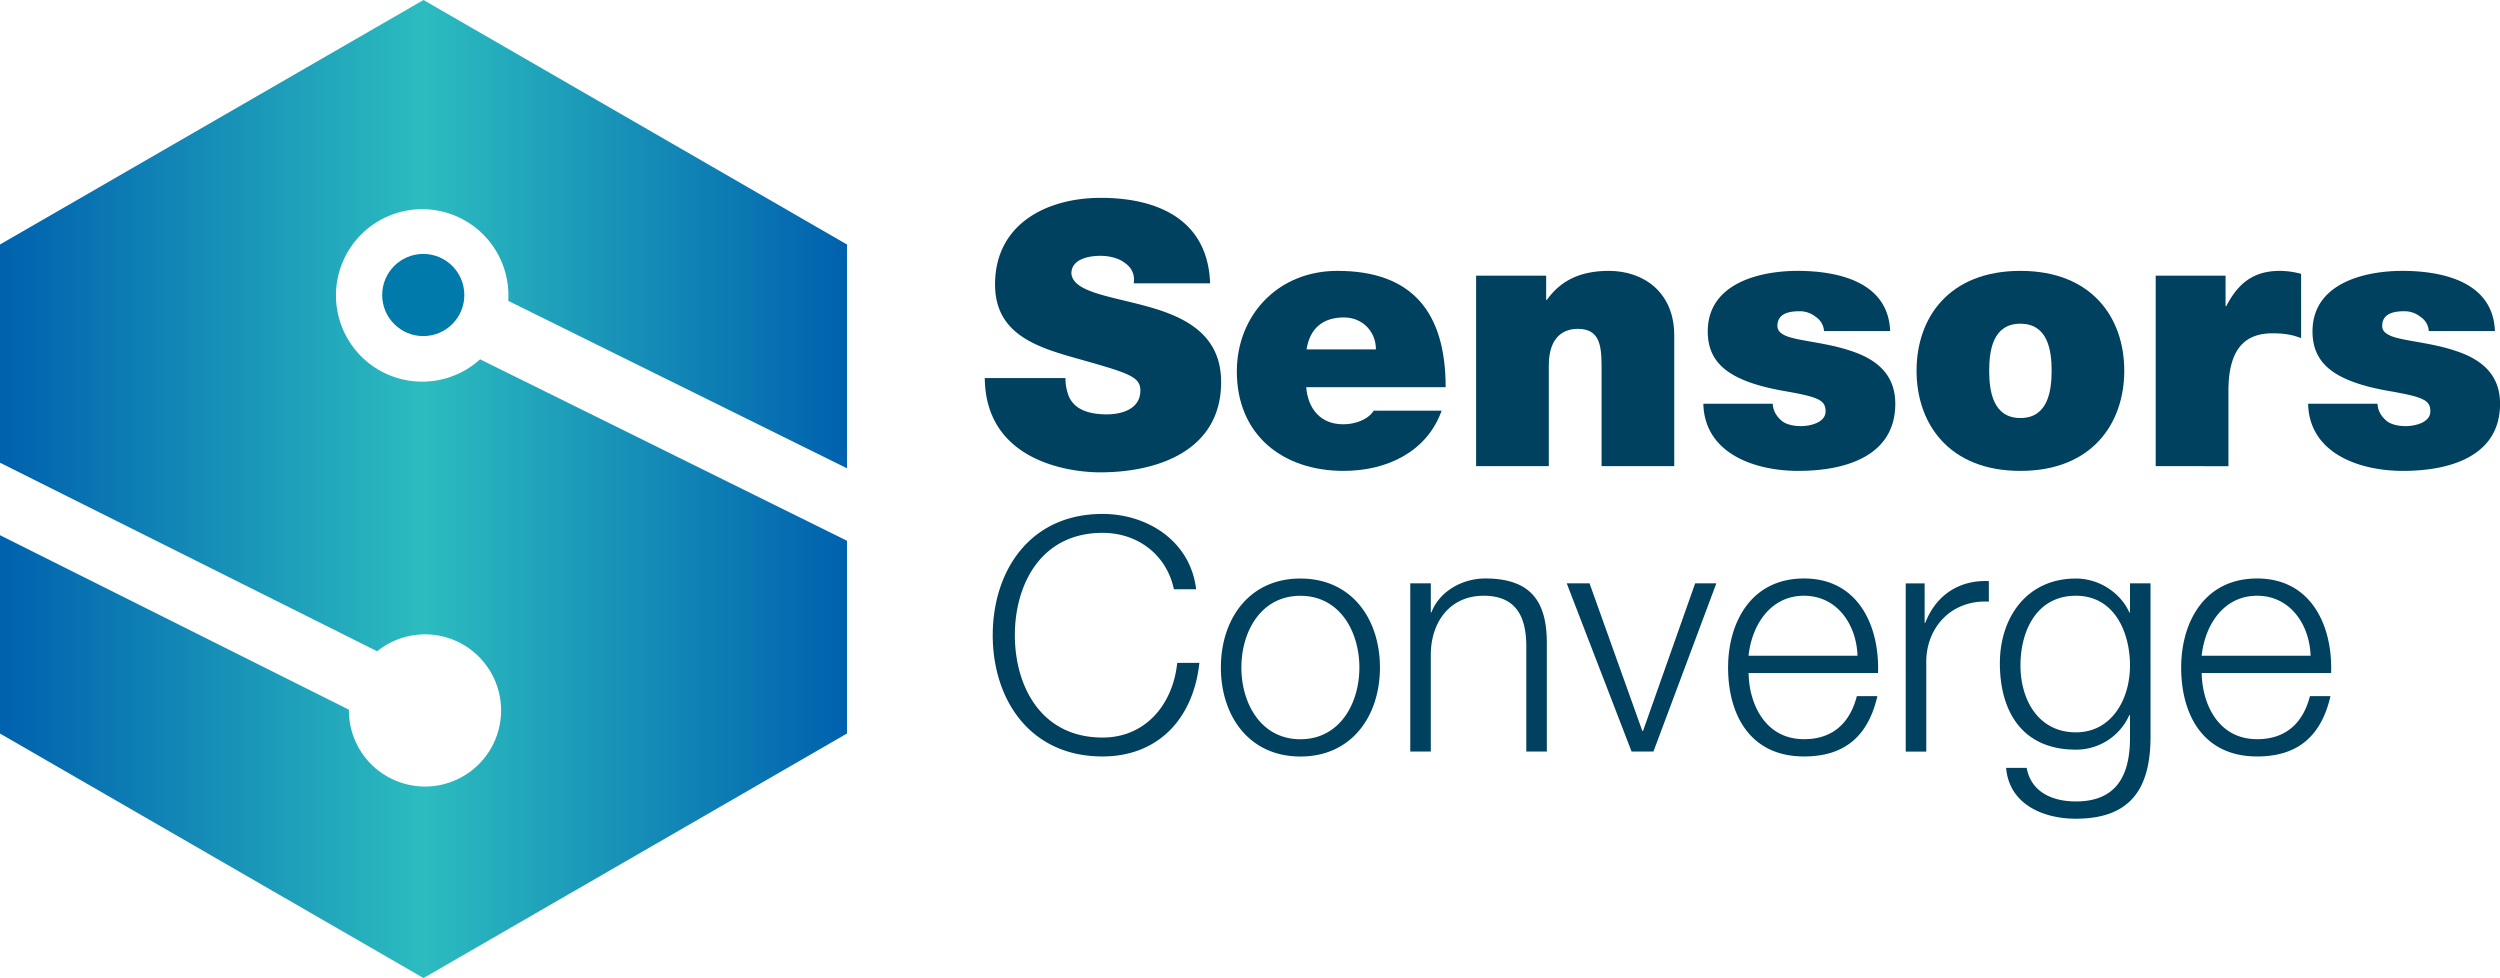
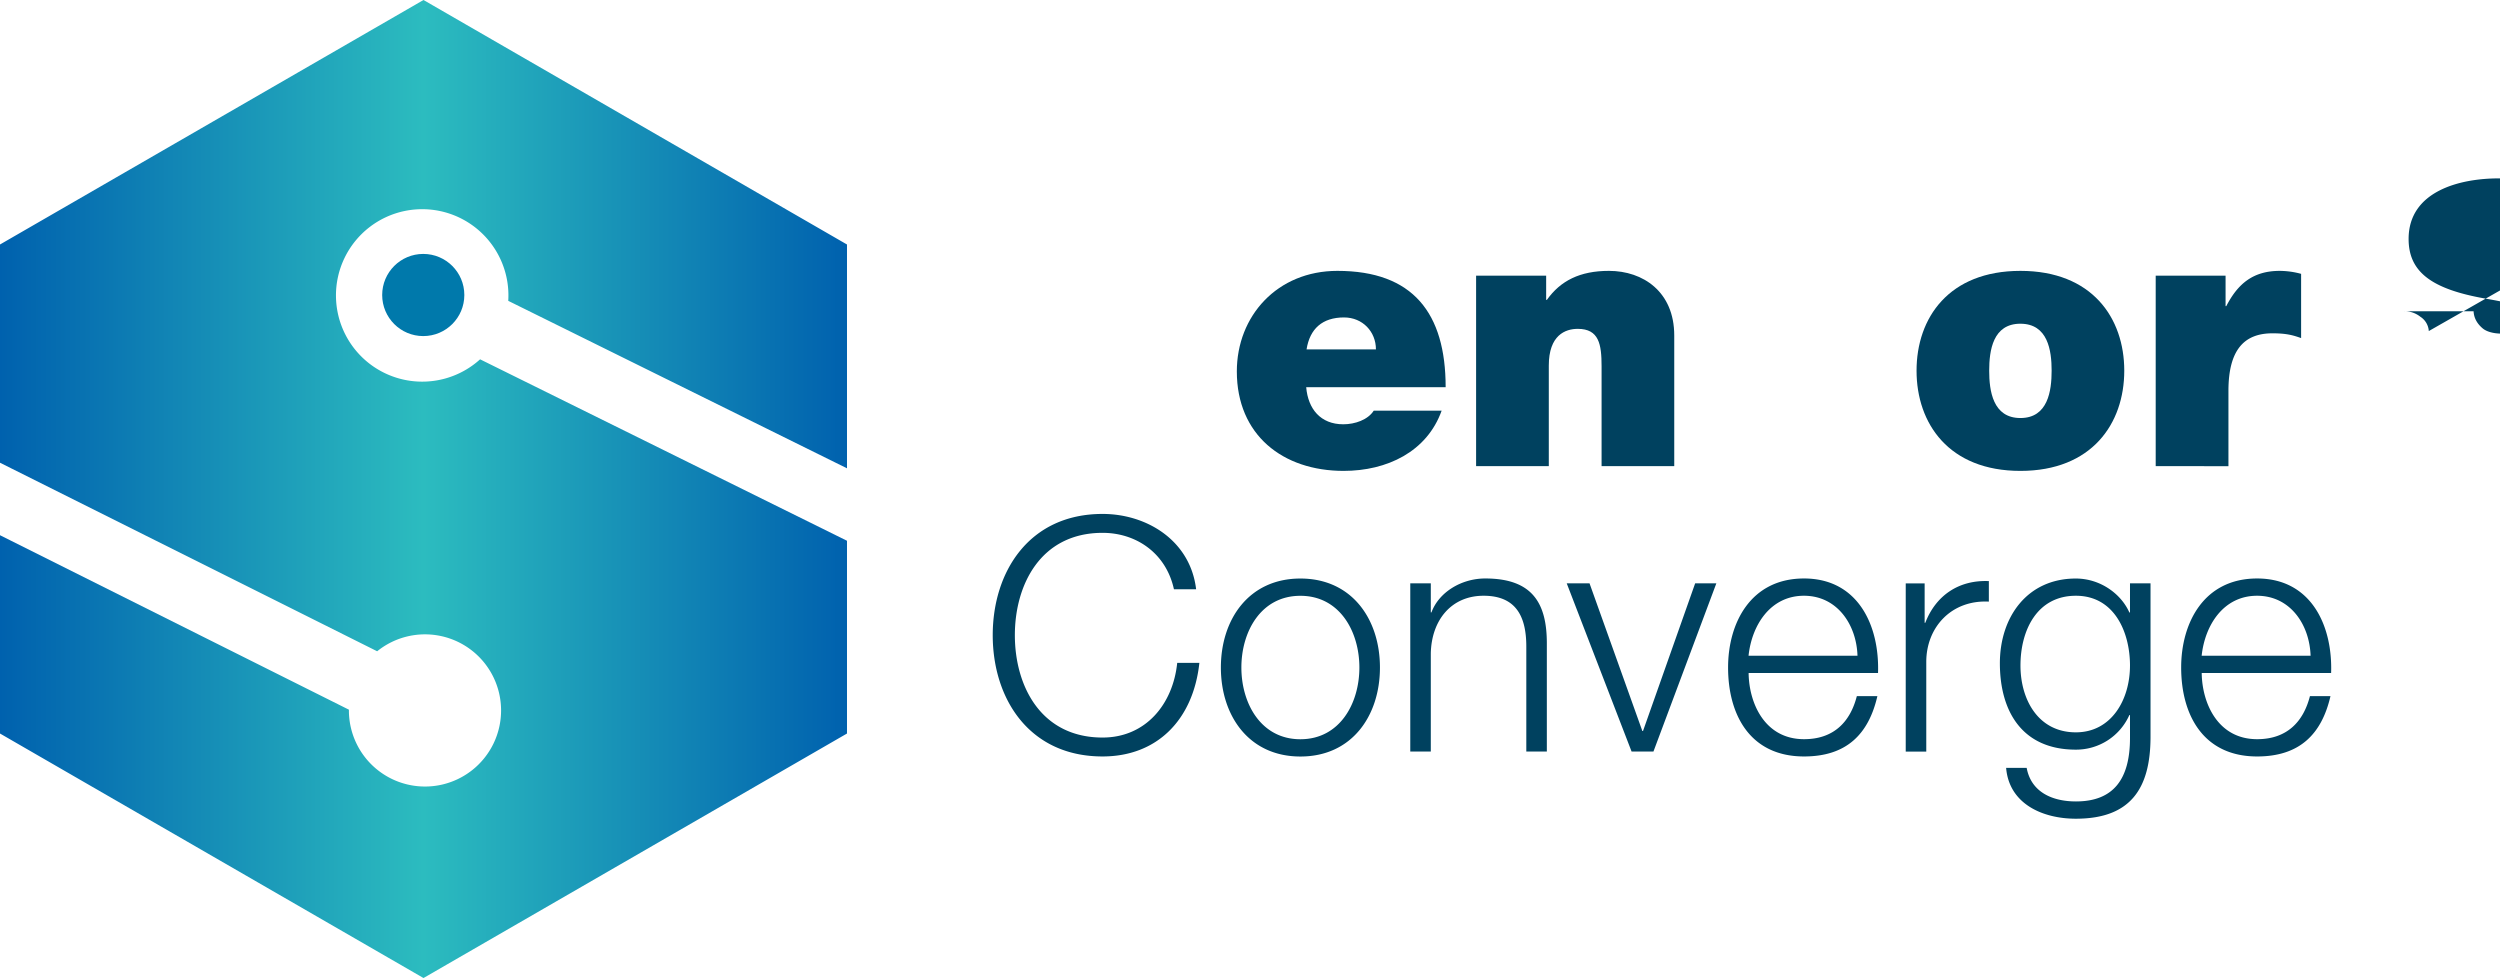
<svg xmlns="http://www.w3.org/2000/svg" viewBox="0 0 1681.59 657.86">
  <defs>
    <style>.cls-1{fill:#00415f;}.cls-2{fill:#0079ab;}.cls-3{fill:url(#linear-gradient);}</style>
    <linearGradient id="linear-gradient" y1="328.93" x2="569.72" y2="328.93" gradientUnits="userSpaceOnUse">
      <stop offset="0" stop-color="#0061ae" />
      <stop offset="0.12" stop-color="#0a76b2" />
      <stop offset="0.5" stop-color="#2cbcbf" />
      <stop offset="1" stop-color="#0061ae" />
    </linearGradient>
  </defs>
  <g id="Layer_2" data-name="Layer 2">
    <g id="Layer_1-2" data-name="Layer 1">
-       <path class="cls-1" d="M716.67,254.28a32.62,32.62,0,0,0,2,11.6c4,10.62,15.8,12.84,25.92,12.84,8.89,0,22.46-3,22.46-16.05,0-9.13-7.65-11.6-38-20.24-27.9-7.9-59.74-15.55-59.74-51.1,0-40.73,34.81-58.25,71.09-58.25,38.27,0,72.09,14.56,73.57,57.51H762.58c1-6.66-2-11.11-6.42-14.07-4.44-3.21-10.61-4.44-16-4.44-7.41,0-19.5,2-19.5,11.85,1,12.59,26.16,15.3,51.09,22.21s49.62,18.52,49.62,50.86c0,45.91-42.21,60.72-81.46,60.72-20,0-77-7.16-77.51-63.44Z" />
      <path class="cls-1" d="M878.6,260.45c1.23,14.57,9.62,24.94,24.93,24.94,7.9,0,16.54-3,20.49-9.14h45.67c-9.88,27.65-36.78,40.49-65.91,40.49-41,0-71.84-24.2-71.84-66.9,0-37.28,27.16-67.64,67.64-67.64,50.85,0,72.82,28.39,72.82,78.25ZM925.5,235c0-11.85-8.89-21.48-21.48-21.48-14.56,0-23,7.65-25.18,21.48Z" />
      <path class="cls-1" d="M992.88,185.41H1040V201.7h.5c9.13-12.84,22.21-19.5,41.72-19.5,23,0,43.94,14.07,43.94,43.45v87.88h-48.88V246.38c0-14.81-1.73-25.18-16-25.18-8.39,0-19.5,4.2-19.5,24.69v67.64H992.88Z" />
-       <path class="cls-1" d="M1226.9,222.68a12.38,12.38,0,0,0-5.68-9.62,17,17,0,0,0-10.86-3.71c-6.91,0-14.81,1.48-14.81,9.88,0,3.7,3,5.43,5.68,6.66,8.14,3.46,26.66,4.45,43,9.88,16.29,5.18,30.61,14.81,30.61,35.79,0,35.55-34.07,45.18-65.17,45.18-30.12,0-63.2-12.1-63.94-45.18h46.66c.25,4.45,2.22,8.15,5.92,11.36,2.47,2.22,7.16,3.7,13.09,3.7,6.42,0,16.54-2.47,16.54-9.87s-4.2-9.63-26.91-13.58c-37.28-6.42-52.33-18.27-52.33-40.24,0-32.34,34.8-40.73,60.47-40.73,27.65,0,61,7.65,62.21,40.48Z" />
      <path class="cls-1" d="M1359,316.74c-48.14,0-69.86-31.85-69.86-67.4s21.72-67.14,69.86-67.14,69.86,31.6,69.86,67.14S1407.1,316.74,1359,316.74Zm0-99c-18.51,0-21,18-21,31.59s2.47,31.85,21,31.85,21-18.27,21-31.85S1377.48,217.75,1359,217.75Z" />
      <path class="cls-1" d="M1450,185.41H1497V205.9h.49c7.9-15.31,18.27-23.7,36-23.7a55.84,55.84,0,0,1,14.32,2v43.2c-4.94-1.72-9.38-3.2-19.26-3.2-19.25,0-29.62,11.35-29.62,38.75v50.61H1450Z" />
-       <path class="cls-1" d="M1633.7,222.68a12.38,12.38,0,0,0-5.68-9.62,17,17,0,0,0-10.86-3.71c-6.91,0-14.81,1.48-14.81,9.88,0,3.7,3,5.43,5.67,6.66,8.15,3.46,26.67,4.45,43,9.88,16.29,5.18,30.61,14.81,30.61,35.79,0,35.55-34.07,45.18-65.17,45.18-30.12,0-63.2-12.1-63.94-45.18h46.66c.24,4.45,2.22,8.15,5.92,11.36,2.47,2.22,7.16,3.7,13.09,3.7,6.41,0,16.54-2.47,16.54-9.87s-4.2-9.63-26.91-13.58c-37.28-6.42-52.34-18.27-52.34-40.24,0-32.34,34.81-40.73,60.48-40.73,27.65,0,61,7.65,62.21,40.48Z" />
+       <path class="cls-1" d="M1633.7,222.68a12.38,12.38,0,0,0-5.68-9.62,17,17,0,0,0-10.86-3.71h46.66c.24,4.45,2.22,8.15,5.92,11.36,2.47,2.22,7.16,3.7,13.09,3.7,6.41,0,16.54-2.47,16.54-9.87s-4.2-9.63-26.91-13.58c-37.28-6.42-52.34-18.27-52.34-40.24,0-32.34,34.81-40.73,60.48-40.73,27.65,0,61,7.65,62.21,40.48Z" />
      <path class="cls-1" d="M789.63,396.34c-5.26-24.12-25.21-37.93-48-37.93-41.44,0-59,34.64-59,68.84s17.54,68.85,59,68.85c28.94,0,47.35-22.36,50.2-50.21h14.91c-4.16,38.37-28.5,62.93-65.11,62.93-49.34,0-73.89-38.81-73.89-81.57s24.55-81.56,73.89-81.56c29.59,0,59,17.76,62.92,50.65ZM928.2,449c0,32.45-18.85,59.86-53.5,59.86S821.21,481.41,821.21,449s18.85-59.86,53.49-59.86S928.2,416.51,928.2,449ZM835,449c0,24.12,13.15,48.24,39.68,48.24s39.69-24.12,39.69-48.24-13.16-48.24-39.69-48.24S835,424.84,835,449ZM948.6,392.39h13.81v19.52h.44c5-13.6,20.17-22.81,36.17-22.81,31.8,0,41.44,16.67,41.44,43.64v72.79h-13.81v-70.6c0-19.52-6.36-34.21-28.72-34.21-21.93,0-35.08,16.67-35.52,38.81v66H948.6Zm105.24,0h15.34l35.52,99.32h.44l35.08-99.32h14.25l-42.31,113.14h-14.69Zm122.34,60.3c.22,20.17,10.75,44.51,37.28,44.51,20.17,0,31.13-11.84,35.51-28.95h13.82c-5.92,25.66-20.83,40.57-49.33,40.57-36,0-51.09-27.63-51.09-59.86,0-29.82,15.13-59.86,51.09-59.86,36.39,0,50.86,31.8,49.77,63.59Zm73.23-11.62c-.65-20.83-13.59-40.35-36-40.35-22.59,0-35.09,19.74-37.28,40.35Zm32.45-48.68h12.72v26.53h.44c7-18.2,22.36-28.94,42.75-28.06v13.81c-25-1.31-42.09,17.1-42.09,40.56v60.3h-13.82Zm164.66,103.93c-.22,33.76-13.15,54.37-50.21,54.37-22.58,0-44.94-10.08-46.92-34.2h13.82c3.06,16.66,17.76,22.58,33.1,22.58,25.44,0,36.4-15.12,36.4-42.75V481h-.44a39.2,39.2,0,0,1-36,23.24c-36.17,0-51.08-25.87-51.08-58.1,0-31.13,18.41-57,51.08-57,16.45,0,30.48,10.31,36,22.81h.44V392.39h13.81Zm-13.81-48.68c0-22.14-10.31-46.92-36.4-46.92-26.31,0-37.27,23.47-37.27,46.92,0,22.81,11.84,44.95,37.27,44.95C1420.21,492.59,1432.71,470.67,1432.71,447.64Zm48.24,5.05c.22,20.17,10.74,44.51,37.27,44.51,20.17,0,31.13-11.84,35.52-28.95h13.81c-5.92,25.66-20.83,40.57-49.33,40.57-36,0-51.09-27.63-51.09-59.86,0-29.82,15.13-59.86,51.09-59.86,36.4,0,50.87,31.8,49.77,63.59Zm73.23-11.62c-.66-20.83-13.6-40.35-36-40.35-22.58,0-35.08,19.74-37.27,40.35Z" />
      <circle class="cls-2" cx="284.7" cy="198.43" r="27.63" />
      <path class="cls-3" d="M322.93,241.69a58,58,0,1,1,18.94-39.33L569.72,315V164.46L284.86,0,0,164.46V311.25L253.69,438.07a51.18,51.18,0,1,1-19,39.29L0,360V493.39L284.86,657.86,569.72,493.39V363.74Z" />
    </g>
  </g>
</svg>